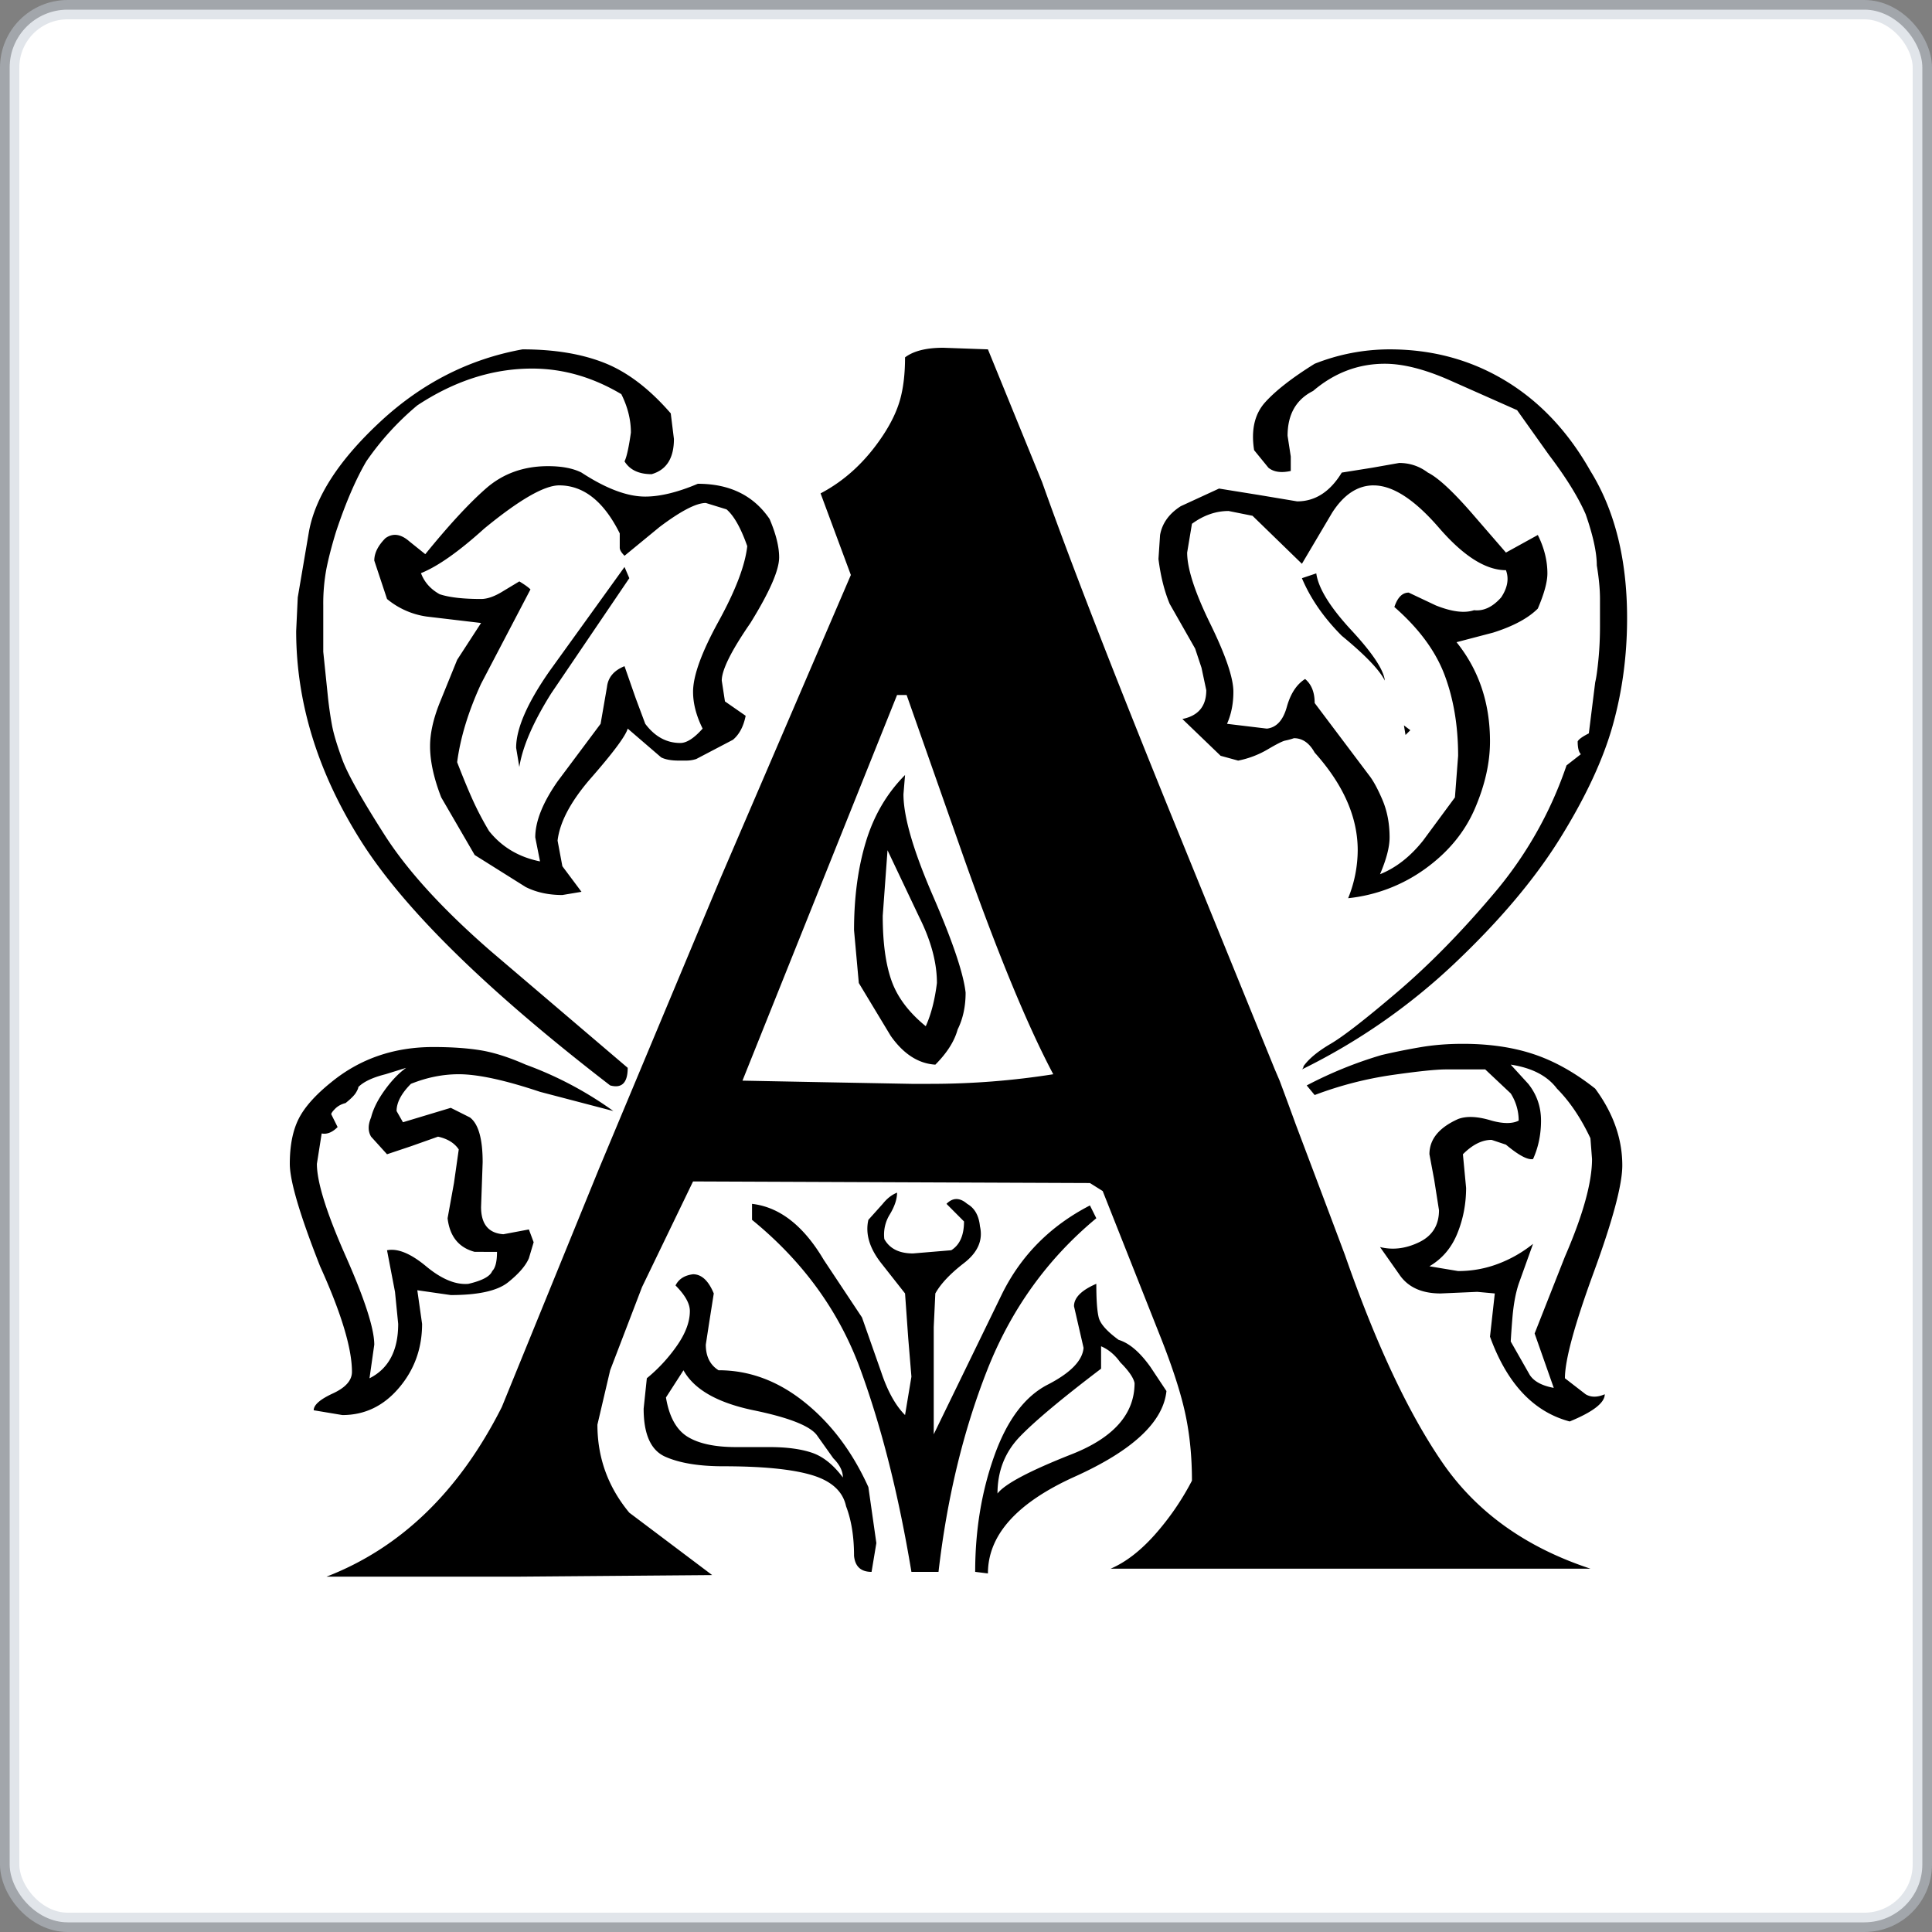
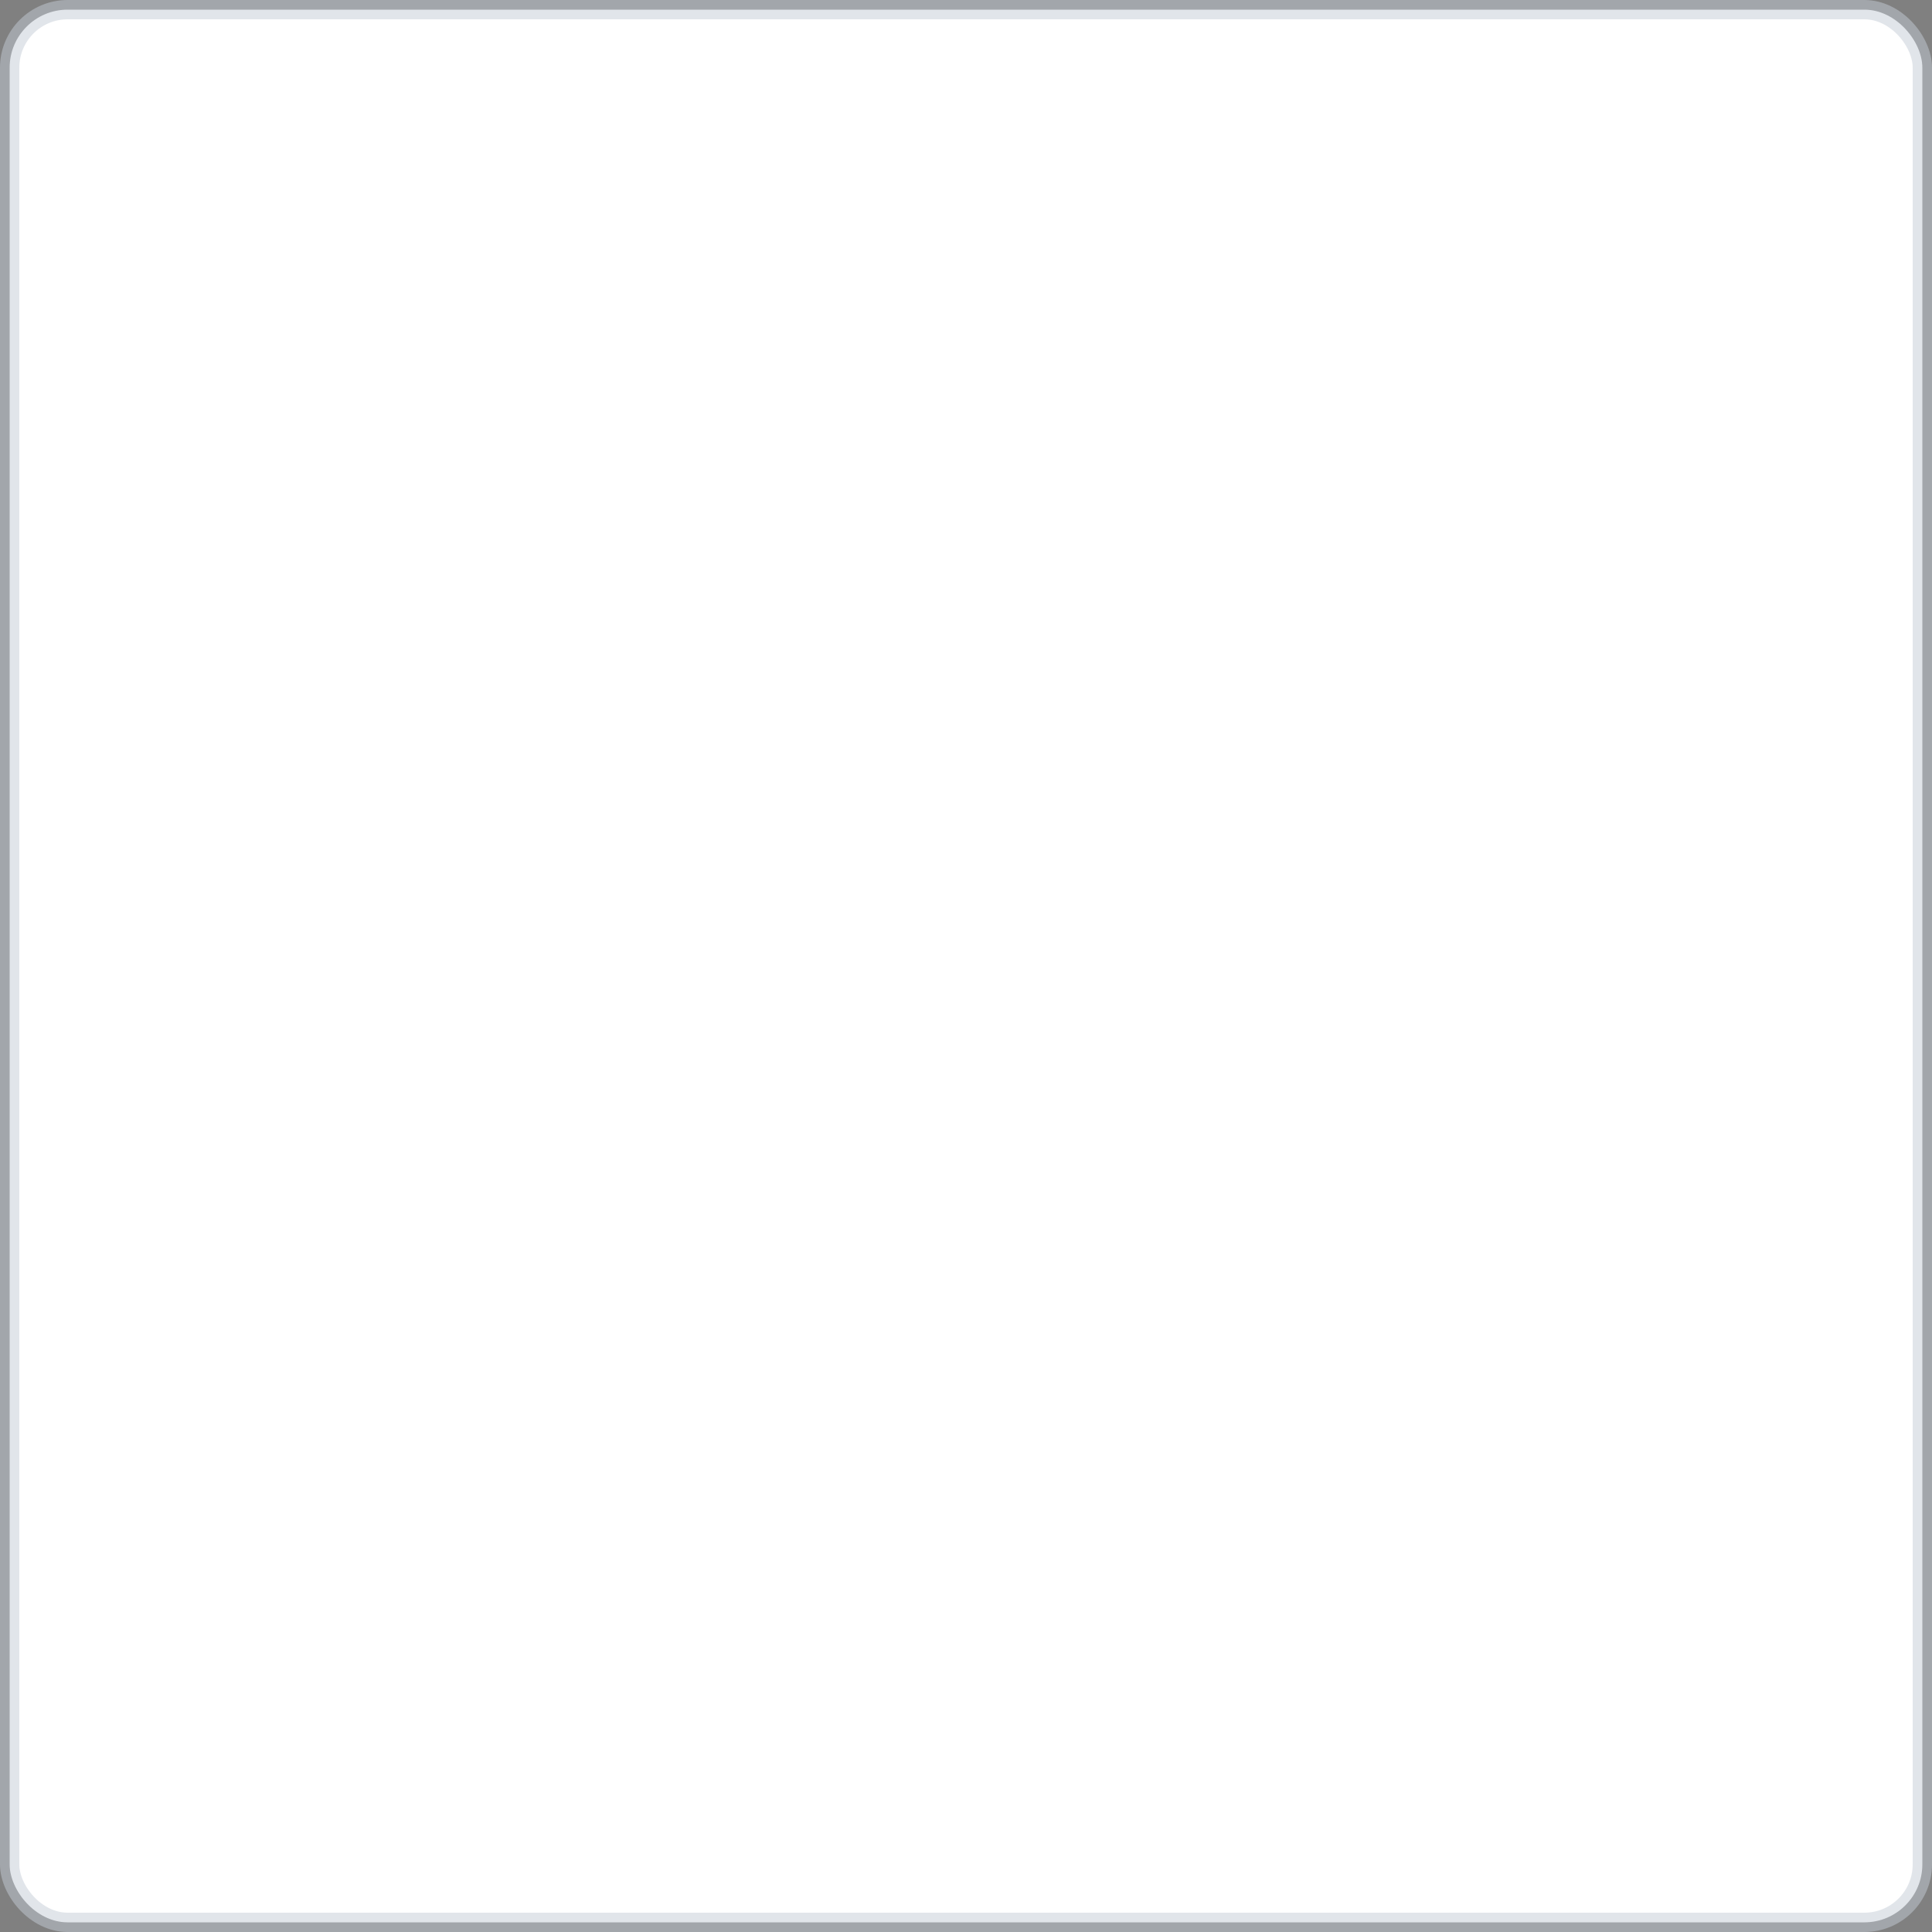
<svg xmlns="http://www.w3.org/2000/svg" width="100" height="100" viewBox="0 0 100 100">
  <rect x="0" y="0" width="100" height="100" fill="#808080" stroke="none" />
  <title>font-styles-decorative</title>
  <g fill="none" fill-rule="evenodd">
    <rect stroke-opacity=".5" stroke="#C5CDD7" fill="#FFF" x=".5" y=".5" width="99" height="99" rx="3" />
-     <path d="M68.047 18.828a10.52 10.52 0 0 1 3.878-.745c2.2 0 4.194.538 5.981 1.615 1.788 1.077 3.259 2.636 4.414 4.68 1.265 2.042 1.898 4.582 1.898 7.62 0 1.932-.248 3.781-.743 5.548s-1.402 3.714-2.722 5.84c-1.32 2.125-3.15 4.292-5.487 6.501a31.966 31.966 0 0 1-7.879 5.466c.056-.055.083-.11.083-.165.275-.387.742-.773 1.403-1.16.66-.386 1.814-1.284 3.464-2.692 1.65-1.408 3.314-3.105 4.992-5.093a20.327 20.327 0 0 0 3.754-6.626l.742-.58c-.11-.11-.165-.331-.165-.662.055-.11.247-.249.578-.415l.33-2.65c.055-.22.11-.607.165-1.16.055-.552.082-1.131.082-1.739v-1.408c0-.497-.055-1.076-.165-1.739 0-.663-.192-1.546-.577-2.65-.386-.884-1.018-1.905-1.898-3.065l-1.65-2.319-3.547-1.574c-1.266-.552-2.365-.828-3.3-.828-1.376 0-2.613.47-3.713 1.408-.88.442-1.32 1.215-1.32 2.32l.165 1.076v.745c-.495.11-.88.056-1.155-.165l-.742-.911c-.166-1.05.027-1.878.577-2.485.55-.607 1.402-1.27 2.557-1.988zm-16.912-.745l2.805 6.874c1.43 4.03 3.657 9.773 6.683 17.227l5.362 13.17.248.58c.33.883.604 1.628.824 2.235 1.376 3.645 2.228 5.908 2.558 6.792 1.595 4.583 3.272 8.158 5.033 10.726 1.76 2.567 4.317 4.403 7.672 5.507H57.488c.77-.33 1.526-.91 2.268-1.739a13.778 13.778 0 0 0 1.939-2.816c0-1.215-.11-2.347-.33-3.396-.22-1.049-.632-2.346-1.238-3.892l-3.052-7.703-.66-.414-20.543-.083-2.64 5.466-1.65 4.307-.66 2.816c0 1.712.55 3.23 1.65 4.556l4.29 3.23-10.064.082h-9.9c3.85-1.49 6.874-4.417 9.075-8.779l5.032-12.34 6.27-14.992 6.765-15.736-1.567-4.224c1.265-.663 2.337-1.657 3.217-2.982.44-.662.742-1.297.908-1.905.165-.607.247-1.325.247-2.153.44-.331 1.1-.497 1.98-.497l2.31.083zm-24.09 0c1.65 0 3.066.234 4.249.704 1.182.47 2.323 1.339 3.424 2.609l.164 1.325c0 .994-.384 1.601-1.154 1.822-.66 0-1.128-.22-1.403-.663.11-.22.22-.717.33-1.49 0-.663-.165-1.326-.495-1.988-1.485-.884-3.025-1.325-4.62-1.325-2.035 0-4.015.635-5.94 1.905a14.475 14.475 0 0 0-2.64 2.898c-.55.94-1.072 2.154-1.568 3.645-.22.718-.384 1.352-.495 1.905a9.824 9.824 0 0 0-.165 1.905v2.401l.248 2.402c.055.497.124.967.206 1.408.083.442.261 1.036.536 1.781.276.745 1.004 2.043 2.187 3.893 1.182 1.85 3.011 3.851 5.486 6.004l7.095 6.047c0 .773-.302 1.076-.908.91-6.38-4.914-10.683-9.138-12.91-12.671-2.228-3.534-3.342-7.15-3.342-10.85l.082-1.74.578-3.395c.33-1.822 1.567-3.727 3.712-5.715 2.146-1.988 4.593-3.23 7.343-3.727zm46.86 6.377c.55.276 1.347 1.022 2.392 2.236l1.65 1.905 1.65-.91c.33.662.496 1.325.496 1.987 0 .442-.165 1.05-.496 1.822-.495.497-1.264.911-2.31 1.243l-1.897.497c1.155 1.435 1.732 3.147 1.732 5.135 0 1.104-.26 2.263-.783 3.478-.523 1.215-1.375 2.25-2.558 3.106a8.27 8.27 0 0 1-4.001 1.532 6.67 6.67 0 0 0 .495-2.484c0-1.712-.742-3.396-2.228-5.053-.275-.497-.632-.745-1.072-.745a3.802 3.802 0 0 1-.454.124c-.137.028-.44.18-.907.456a4.86 4.86 0 0 1-1.527.58l-.907-.249-1.98-1.905c.825-.166 1.237-.663 1.237-1.49l-.247-1.16-.33-.994-1.32-2.32c-.275-.662-.467-1.435-.578-2.318l.083-1.243c.11-.607.467-1.104 1.072-1.49l1.98-.912 2.063.332 1.98.331c.935 0 1.705-.497 2.31-1.49l1.567-.25 1.403-.248c.55 0 1.045.166 1.485.497zm-43.808 0c1.266.828 2.365 1.243 3.3 1.243.77 0 1.678-.221 2.723-.663 1.65 0 2.887.607 3.713 1.822.33.773.495 1.436.495 1.988 0 .662-.495 1.794-1.486 3.396-.99 1.435-1.484 2.43-1.484 2.981l.165 1.077 1.072.745c-.11.553-.33.967-.66 1.243l-1.897.994a1.68 1.68 0 0 1-.537.082h-.371c-.385 0-.687-.055-.907-.165l-1.733-1.491c-.11.387-.77 1.27-1.98 2.65-.99 1.16-1.54 2.209-1.65 3.148l.248 1.325.99 1.325-.99.166c-.716 0-1.348-.138-1.898-.414l-2.64-1.657-1.732-2.982c-.386-.993-.578-1.877-.578-2.65 0-.663.165-1.408.495-2.236l.908-2.236 1.237-1.905-2.805-.332a4.111 4.111 0 0 1-2.062-.91l-.66-1.988c0-.387.192-.773.577-1.16.385-.276.797-.22 1.238.166l.825.662c1.21-1.49 2.254-2.623 3.135-3.396.88-.773 1.952-1.16 3.217-1.16.715 0 1.292.111 1.733.332zm37.538 31.722a21.16 21.16 0 0 1 3.877-1.574 34.051 34.051 0 0 1 2.063-.414c.66-.11 1.375-.166 2.145-.166 1.375 0 2.599.18 3.671.539 1.073.358 2.131.952 3.176 1.78.936 1.27 1.403 2.595 1.403 3.976 0 .994-.495 2.843-1.485 5.549C81.495 68.578 81 70.4 81 71.338l1.072.829c.276.165.605.165.99 0 0 .441-.604.91-1.815 1.408-1.87-.497-3.244-1.96-4.125-4.39l.248-2.236-.908-.083-1.897.083c-.99 0-1.705-.332-2.145-.994l-.99-1.408c.66.165 1.334.083 2.021-.249.688-.33 1.031-.883 1.031-1.656l-.247-1.574-.248-1.325c0-.773.495-1.38 1.485-1.822.44-.166 1.018-.138 1.733.083.605.165 1.072.165 1.402 0a2.62 2.62 0 0 0-.412-1.408l-1.32-1.243h-2.021c-.523 0-1.458.097-2.805.29a18.978 18.978 0 0 0-4.002 1.036l-.412-.497zm-50.49-.166c1.485-1.215 3.245-1.822 5.28-1.822.935 0 1.746.055 2.434.166.687.11 1.471.358 2.351.745a18.77 18.77 0 0 1 4.537 2.402l-3.795-.994c-1.815-.607-3.217-.911-4.207-.911-.825 0-1.65.166-2.475.497-.495.497-.743.966-.743 1.408l.33.58 2.475-.746.99.497c.44.331.66 1.104.66 2.32l-.082 2.318c0 .884.385 1.353 1.155 1.408l1.32-.248.247.662-.247.829c-.165.386-.522.8-1.073 1.242-.55.442-1.54.663-2.97.663l-1.732-.249.247 1.74c0 1.27-.398 2.374-1.196 3.312-.797.939-1.773 1.408-2.929 1.408l-1.485-.248c0-.276.33-.566.99-.87.66-.304.99-.676.99-1.118 0-1.215-.55-3.037-1.65-5.466C15.522 62.89 15 61.123 15 60.24c0-.939.151-1.712.454-2.32.302-.606.866-1.241 1.691-1.904zm27.802 7.123l.743-.828c.22-.276.467-.47.742-.58 0 .331-.123.704-.37 1.118a1.972 1.972 0 0 0-.29 1.284c.276.497.77.745 1.485.745l1.98-.166c.44-.276.66-.773.66-1.49l-.907-.911c.33-.332.687-.332 1.072 0 .386.22.605.607.66 1.16.166.717-.11 1.352-.825 1.904-.715.552-1.21 1.077-1.485 1.574l-.082 1.739v5.55l3.547-7.29c.99-1.987 2.503-3.505 4.538-4.555l.33.663c-2.53 2.098-4.414 4.72-5.651 7.868-1.238 3.148-2.076 6.626-2.517 10.436h-1.402c-.66-3.976-1.54-7.468-2.64-10.477-1.1-3.01-2.97-5.59-5.61-7.744v-.828c1.43.165 2.667 1.132 3.712 2.898l1.98 2.982.99 2.816c.33.994.743 1.74 1.238 2.236l.33-1.987-.165-1.988-.165-2.32-1.238-1.573c-.605-.773-.825-1.518-.66-2.236zm-9.982 3.396c.165-.332.467-.525.907-.58.44 0 .798.331 1.073.994l-.248 1.573-.165 1.077c0 .607.22 1.05.66 1.325 1.596 0 3.08.552 4.455 1.657 1.376 1.104 2.475 2.567 3.3 4.39l.413 2.898-.248 1.491c-.55 0-.852-.276-.907-.828 0-.994-.137-1.85-.413-2.568-.165-.773-.756-1.311-1.773-1.615-1.018-.304-2.544-.455-4.579-.455-1.265 0-2.269-.166-3.011-.497-.743-.332-1.114-1.16-1.114-2.485l.165-1.574a8.324 8.324 0 0 0 1.567-1.698c.44-.635.66-1.228.66-1.78 0-.387-.247-.828-.742-1.325zm21.78-.083c0 .828.041 1.408.124 1.74.082.33.426.717 1.031 1.159.55.165 1.1.635 1.65 1.408L60.375 72c-.165 1.601-1.746 3.078-4.744 4.431-2.997 1.353-4.496 3.023-4.496 5.01l-.66-.082c0-2.153.33-4.155.99-6.005.66-1.85 1.581-3.078 2.764-3.685 1.182-.608 1.801-1.243 1.856-1.905l-.495-2.154c0-.441.385-.828 1.155-1.16zm-10.313-30.48L38.43 55.934l4.29.083 4.455.083h.99c2.145 0 4.262-.166 6.352-.497-1.32-2.485-2.86-6.212-4.62-11.181l-2.97-8.448h-.495zM71.1 25.123c-.825 0-1.54.47-2.145 1.409l-1.568 2.65-2.557-2.485-1.238-.248c-.66 0-1.292.22-1.897.663l-.248 1.49c0 .829.4 2.057 1.197 3.686s1.196 2.802 1.196 3.52c0 .607-.11 1.16-.33 1.657l2.062.248c.496-.055.84-.428 1.032-1.118.192-.69.508-1.173.948-1.45.33.277.495.69.495 1.243l2.805 3.727c.22.276.454.704.702 1.284.247.58.371 1.228.371 1.946 0 .497-.165 1.132-.495 1.905.825-.331 1.567-.911 2.227-1.74l1.65-2.236.165-2.153c0-1.546-.233-2.94-.7-4.183-.468-1.242-1.334-2.415-2.6-3.52.166-.497.413-.745.743-.745l1.402.663c.826.33 1.485.414 1.98.248.496.055.963-.166 1.403-.663.33-.496.413-.966.247-1.408-1.045 0-2.2-.731-3.465-2.194-1.265-1.464-2.392-2.195-3.382-2.195zm-49.31 4.544c.172.463.494.826.965 1.089.495.165 1.21.248 2.145.248.33 0 .715-.138 1.155-.414l.825-.497c.275.166.467.304.577.414L24.9 35.393c-.66 1.436-1.072 2.788-1.238 4.058.276.718.537 1.353.784 1.905.248.552.536 1.105.866 1.657.66.828 1.54 1.352 2.64 1.573l-.247-1.242c0-.828.385-1.795 1.155-2.899l2.227-2.981.33-1.905c.056-.497.358-.856.908-1.077l.578 1.656.495 1.326c.495.662 1.1.993 1.815.993.33 0 .714-.248 1.155-.745-.33-.663-.495-1.298-.495-1.905 0-.828.44-2.043 1.32-3.644.88-1.601 1.374-2.899 1.485-3.893-.33-.939-.688-1.574-1.073-1.905l-1.072-.331c-.496 0-1.293.414-2.393 1.242l-1.815 1.491c-.165-.166-.247-.304-.247-.414v-.745c-.826-1.657-1.87-2.485-3.136-2.485-.77 0-2.062.745-3.877 2.236-1.32 1.194-2.413 1.962-3.275 2.307zm56.405 25.439l.908.994c.44.552.66 1.187.66 1.905s-.138 1.38-.413 1.988c-.275.055-.742-.194-1.403-.746l-.742-.248c-.495 0-.99.248-1.485.745l.165 1.74c0 .828-.151 1.614-.454 2.36-.302.745-.783 1.311-1.444 1.698l1.485.248c.716 0 1.403-.124 2.063-.373a6.586 6.586 0 0 0 1.815-1.035l-.743 2.07c-.165.498-.274 1.105-.33 1.823a46.901 46.901 0 0 0-.082 1.16l.99 1.739c.22.331.632.552 1.237.662l-.99-2.816L81 65.044c.935-2.154 1.403-3.838 1.403-5.052l-.083-1.077c-.495-1.05-1.072-1.905-1.732-2.568-.496-.662-1.293-1.076-2.393-1.242zm-59.648 1.16c0 .055-.04.151-.123.29-.083.137-.261.317-.537.538-.22.055-.398.152-.536.29-.137.138-.206.234-.206.29l.33.662c-.275.276-.55.387-.825.331l-.248 1.574c0 .939.495 2.526 1.485 4.762.99 2.237 1.485 3.769 1.485 4.597l-.247 1.74c.99-.498 1.485-1.436 1.485-2.817l-.165-1.656-.413-2.154c.55-.11 1.224.166 2.022.829.797.662 1.526.966 2.186.91.715-.165 1.127-.386 1.237-.662.166-.165.248-.497.248-.994H24.57c-.825-.22-1.292-.8-1.403-1.739l.33-1.822.248-1.74c-.22-.33-.577-.552-1.073-.662l-1.402.497-1.238.414-.825-.911c-.165-.276-.165-.607 0-.994.11-.442.344-.91.702-1.408.357-.497.728-.883 1.113-1.16l-1.072.332c-.66.166-1.127.386-1.403.662zm38.445 13.417v1.16c-2.035 1.545-3.437 2.719-4.207 3.52-.77.8-1.155 1.78-1.155 2.94.385-.497 1.664-1.174 3.836-2.03 2.173-.855 3.259-2.084 3.259-3.685-.055-.276-.302-.635-.743-1.077-.275-.386-.604-.662-.99-.828zm-21.615 1.242l-.907 1.408c.165.994.536 1.67 1.114 2.03.577.358 1.416.538 2.516.538h1.732c.88 0 1.61.096 2.187.29.577.193 1.113.62 1.608 1.283 0-.33-.164-.662-.495-.993l-.825-1.16c-.33-.497-1.43-.939-3.3-1.325-1.87-.387-3.08-1.077-3.63-2.07zm9.075-20.043l-.247-2.733c0-1.712.206-3.244.619-4.597.412-1.353 1.086-2.498 2.021-3.437l-.082.994c0 1.16.508 2.912 1.526 5.26 1.017 2.346 1.581 4.016 1.691 5.01 0 .718-.137 1.353-.412 1.905-.166.607-.55 1.215-1.155 1.822-.88-.055-1.65-.552-2.31-1.49l-1.65-2.734zM32.325 29.347l.248.58-4.043 5.963c-.935 1.49-1.485 2.76-1.65 3.81l-.165-.994c0-.994.577-2.32 1.733-3.976l3.877-5.383zm35.805.331c.11.773.715 1.753 1.815 2.94s1.677 2.057 1.733 2.61c-.276-.553-1.018-1.326-2.228-2.32-.935-.938-1.622-1.932-2.063-2.981l.743-.249zm4.538 7.868l.33.249-.248.248-.083-.497zm-26.73 6.46l-.248 3.396c0 1.38.151 2.499.454 3.355.302.856.893 1.642 1.773 2.36.276-.607.468-1.353.578-2.236 0-1.05-.302-2.181-.908-3.396l-1.65-3.478z" fill="#000" fill-rule="nonzero" />
  </g>
</svg>